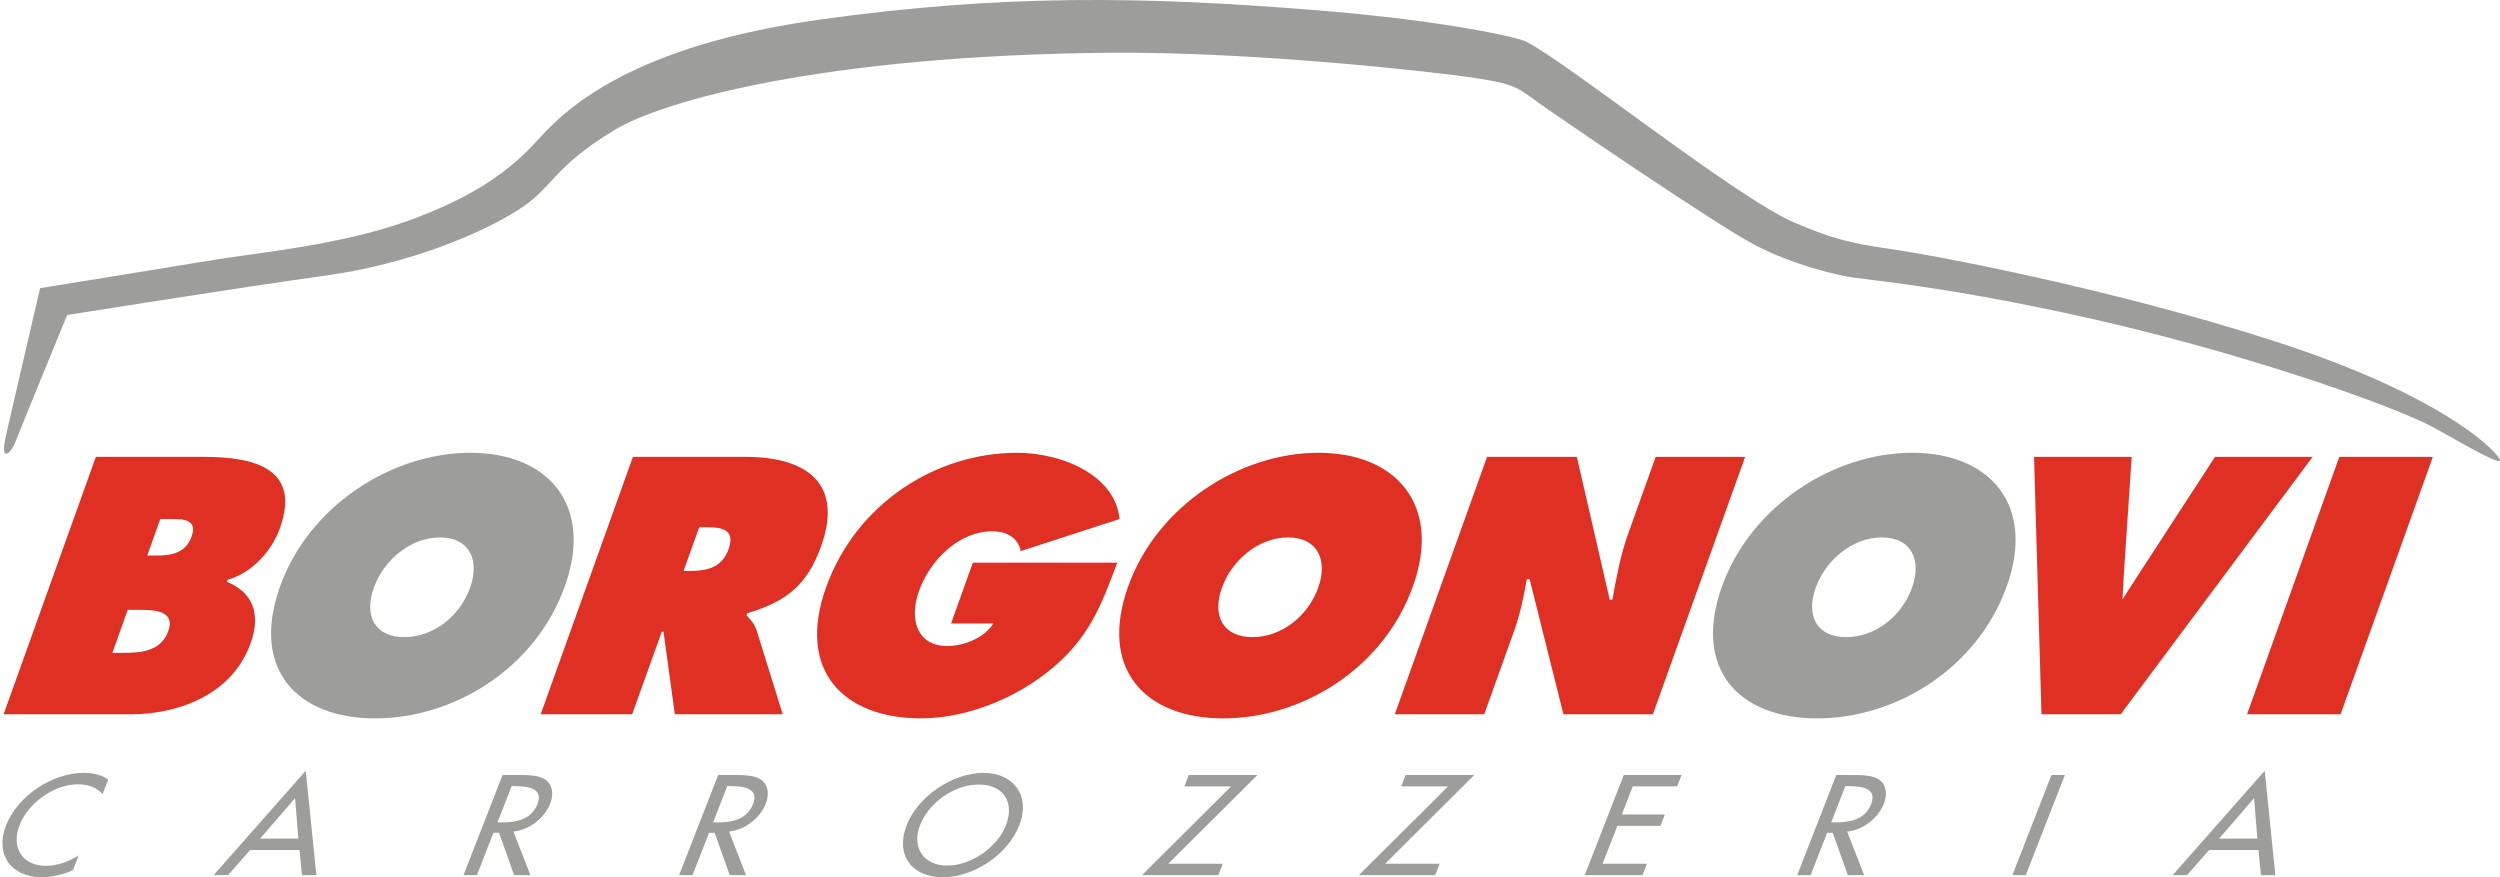
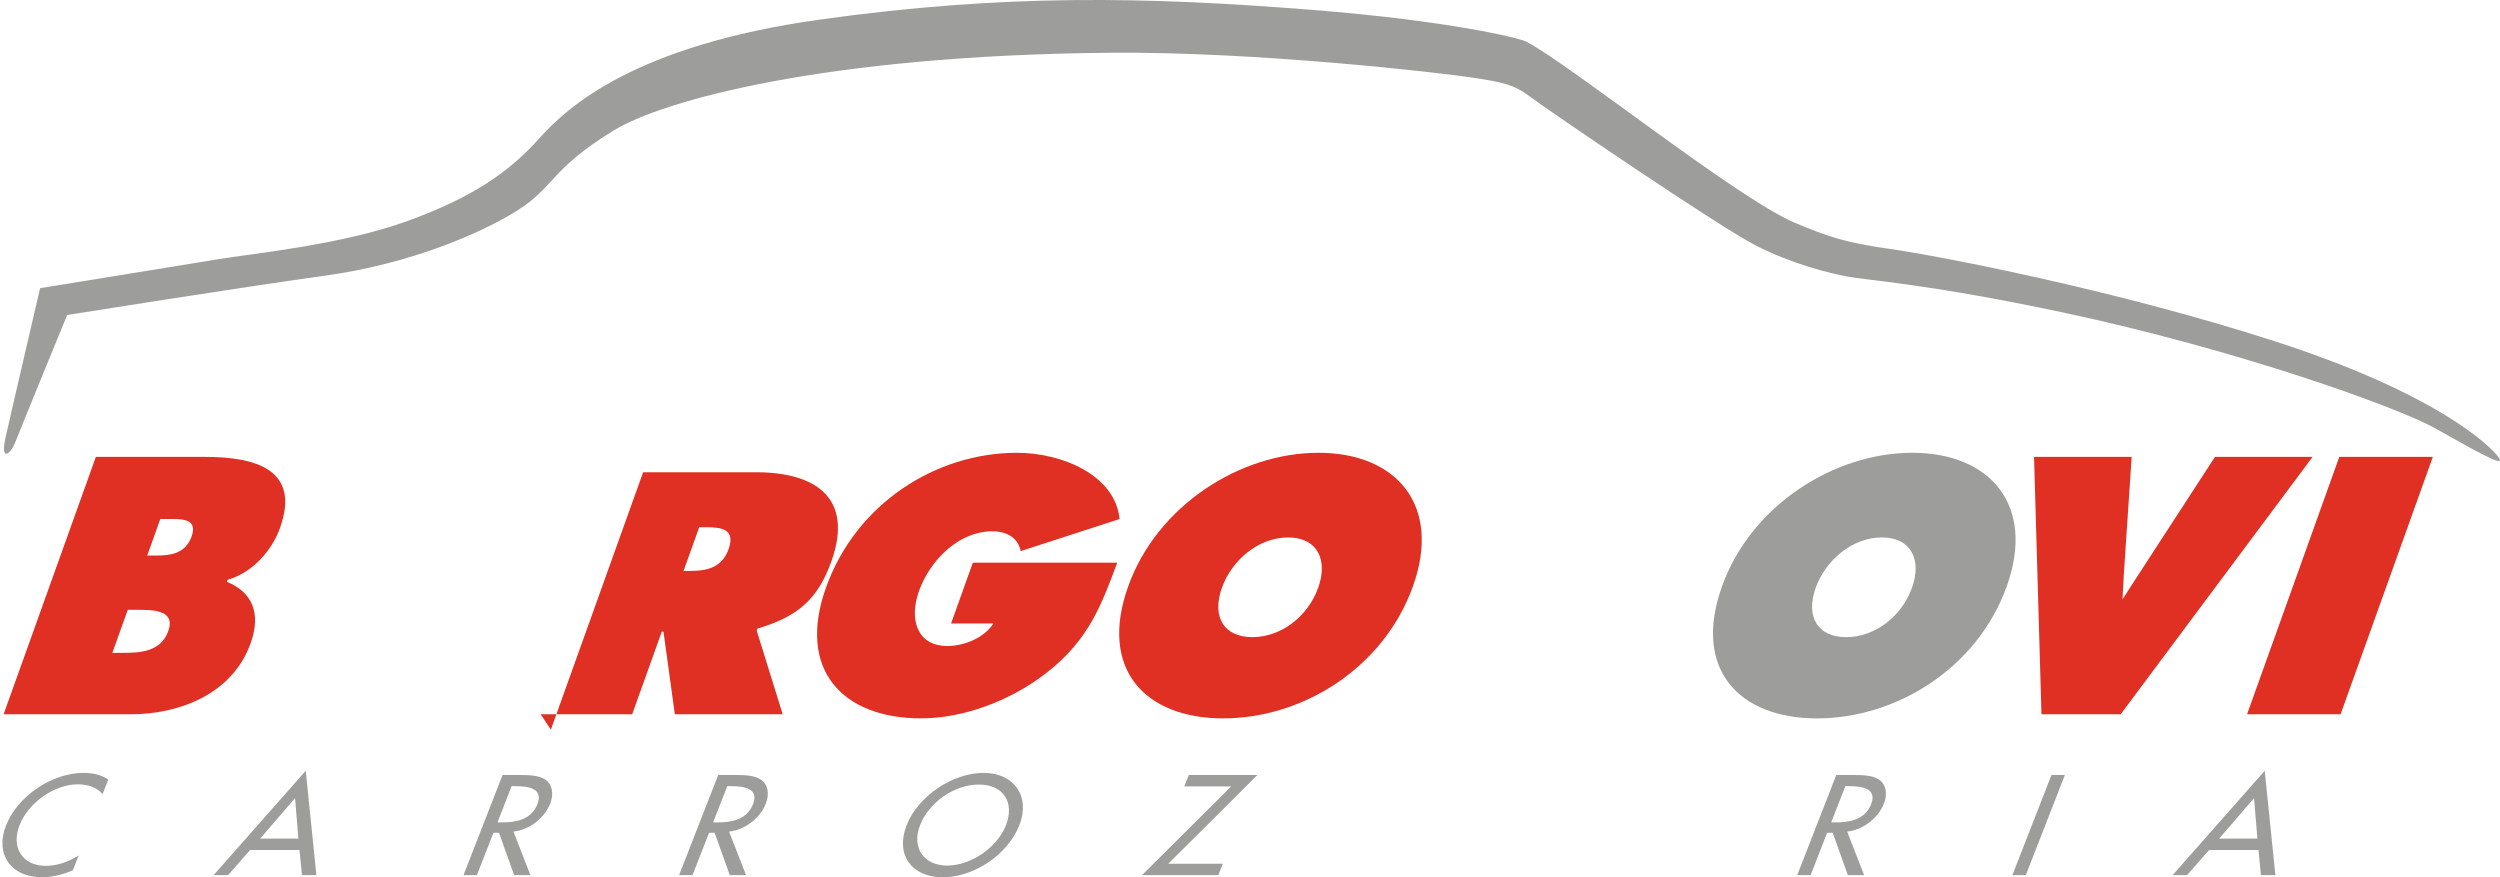
<svg xmlns="http://www.w3.org/2000/svg" id="Livello_1" version="1.1" viewBox="0 0 2915.51 1023.26">
  <defs>
    <style>
      .st0 {
        fill: #e03023;
      }

      .st0, .st1 {
        fill-rule: evenodd;
      }

      .st1 {
        fill: #9d9d9c;
      }
    </style>
  </defs>
-   <path class="st1" d="M513.11,626.77c34.64,0,46.58,26.67,35.16,58.52-12.27,34.24-43.78,57.73-76.83,57.73s-47.72-23.49-35.44-57.73c11.41-31.85,42.47-58.52,77.11-58.52ZM548.49,528.04c-91.17,0-187.99,61.31-221.81,155.67-34.53,96.35,19.23,154.07,110.8,154.07s186.71-57.72,221.24-154.07c33.82-94.35-19.06-155.67-110.23-155.67Z" />
  <path class="st1" d="M2194.67,626.77c34.64,0,46.57,26.67,35.16,58.52-12.27,34.24-43.78,57.73-76.83,57.73s-47.72-23.49-35.44-57.73c11.41-31.85,42.47-58.52,77.11-58.52ZM2230.06,528.04c-91.17,0-188,61.31-221.81,155.67-34.53,96.35,19.23,154.07,110.8,154.07s186.71-57.72,221.24-154.07c33.82-94.35-19.06-155.67-110.23-155.67Z" />
  <path class="st0" d="M148.99,711.18h10.75c17.52,0,45.53-.4,36.47,24.88-8.91,24.88-34.94,25.28-52.85,25.28h-12.34l17.98-50.17ZM171.68,647.88l15.27-42.6h7.56c15.92,0,36.8-1.59,28.88,20.51-7.35,20.51-25.83,22.09-41.76,22.09h-9.95ZM4.2,833h148.5c52.55,0,117.45-21.1,139.59-82.9,12.95-36.12.82-60.02-27.69-71.57l.85-2.39c29.27-8.36,51.66-34.18,61-60.21,24.79-69.17-29.53-83.11-87.66-83.11h-127L4.2,833Z" />
-   <path class="st0" d="M815.43,614.83h8.36c18.72,0,34.04,2.79,25.76,25.88-7.99,22.29-26.9,25.08-44.82,25.08h-7.57l18.27-50.96ZM630.54,833h106.7l34.53-96.34h1.99l13.24,96.34h125.81l-30.33-97.54c-2.83-8.76-7.89-13.54-11.89-17.92l.85-2.39c45.46-13.53,69.83-32.65,86.1-78.03,27.11-75.64-19.95-104.3-87.63-104.3h-131.78l-107.59,300.18Z" />
+   <path class="st0" d="M815.43,614.83h8.36c18.72,0,34.04,2.79,25.76,25.88-7.99,22.29-26.9,25.08-44.82,25.08h-7.57l18.27-50.96ZM630.54,833h106.7l34.53-96.34h1.99l13.24,96.34h125.81l-30.33-97.54l.85-2.39c45.46-13.53,69.83-32.65,86.1-78.03,27.11-75.64-19.95-104.3-87.63-104.3h-131.78l-107.59,300.18Z" />
  <path class="st0" d="M1134.52,656.24l-25.39,70.86h49.36c-11.74,18.31-36.49,26.28-53.61,26.28-35.44,0-45.01-31.06-33.17-64.1,12.99-36.23,46.47-69.67,85.49-69.67,17.52,0,30.19,7.96,33.13,23.09l115.33-37.43c-5.08-51.36-67.47-77.24-119.63-77.24-94.36,0-187.53,58.93-222.63,156.86-34.53,96.34,19.26,152.87,110.83,152.87,46.58,0,102.25-18.71,146.52-53.34,49.13-38.22,63.83-79.23,82.18-128.2h-168.41Z" />
  <path class="st0" d="M1502.17,626.77c34.64,0,46.57,26.67,35.16,58.52-12.27,34.24-43.78,57.73-76.83,57.73s-47.71-23.49-35.44-57.73c11.41-31.85,42.47-58.52,77.11-58.52ZM1537.55,528.04c-91.17,0-188,61.31-221.81,155.67-34.53,96.35,19.23,154.07,110.8,154.07s186.71-57.72,221.24-154.07c33.82-94.35-19.05-155.67-110.23-155.67Z" />
-   <path class="st0" d="M1626.6,833h104.31l34.96-97.54c7.14-19.91,10.94-39.41,14.78-60.12h3.18l39.45,157.65h104.31l107.59-300.18h-104.31l-32.24,89.97c-9.14,25.48-13.63,51.36-18.24,76.44h-3.18l-38.29-166.41h-104.71l-107.59,300.18Z" />
  <path class="st0" d="M2583.11,532.82l-88.76,136.55c-9.66,14.73-19.04,29.63-19.04,29.63,0,0,.62-14.9,1.53-29.63l9.13-136.55h-113.86l8.66,300.18h92.36l223.84-300.18h-113.86Z" />
  <polygon class="st0" points="2620.51 833 2729.59 833 2837.19 532.82 2728.1 532.82 2620.51 833" />
  <path class="st1" d="M126.22,909.23c-7.37-5.42-17.55-7.9-28.54-7.9-36.95,0-77.25,26.95-90.73,61.49-13.17,33.76,6.11,60.25,41.9,60.25,10.98,0,24.45-2.94,36.15-8.21l6.71-17.19c-12.34,7.74-25.85,12.08-38.16,12.08-27.96,0-40.74-21.84-30.77-47.39,10.09-25.86,40.08-47.7,68.21-47.7,11.82,0,22.56,4.03,28.65,11.46l6.59-16.88Z" />
  <path class="st1" d="M347.98,978h-44.6l40.73-47.24,3.87,47.24ZM349.28,991.31l2.89,29.27h16.81l-12.42-121.73-107.41,121.73h16.81l25.73-29.27h57.58Z" />
  <path class="st1" d="M596.65,916.82h4.16c15.48,0,33.09,2.63,25.96,20.91-7.25,18.59-25.65,21.37-41.63,21.37h-4.99l16.5-42.28ZM598.78,969.79c18.92-2.01,36.35-15.95,42.87-32.68,4.35-11.15,2.65-22.15-5.6-27.88-7.93-5.27-19.85-5.42-31-5.42h-18.97l-45.56,116.78h15.64l19.28-49.41h6.49l17.67,49.41h18.97l-19.79-50.8Z" />
  <path class="st1" d="M848.1,916.82h4.16c15.48,0,33.09,2.63,25.96,20.91-7.25,18.59-25.65,21.37-41.62,21.37h-4.99l16.5-42.28ZM850.24,969.79c18.92-2.01,36.35-15.95,42.87-32.68,4.35-11.15,2.65-22.15-5.6-27.88-7.93-5.27-19.85-5.42-31-5.42h-18.97l-45.56,116.78h15.64l19.28-49.41h6.49l17.67,49.41h18.97l-19.79-50.8Z" />
  <path class="st1" d="M1104.69,1009.44c-27.12,0-42.06-20.6-31.66-47.24,10.03-25.71,39.07-47.24,68.52-47.24s41.69,21.53,31.66,47.24c-10.4,26.64-41.4,47.24-68.53,47.24ZM1146.87,901.33c-35.95,0-76.43,27.41-89.49,60.87-13.54,34.69,5.71,60.87,41.99,60.87s75.95-26.17,89.48-60.87c13.05-33.45-6.04-60.87-41.99-60.87Z" />
  <polygon class="st1" points="1362.46 1007.27 1466.4 903.81 1386.35 903.81 1381.15 917.13 1435.74 917.13 1331.8 1020.59 1420.84 1020.59 1426.03 1007.27 1362.46 1007.27" />
-   <polygon class="st1" points="1615.37 1007.27 1719.31 903.81 1639.26 903.81 1634.07 917.13 1688.65 917.13 1584.71 1020.59 1673.75 1020.59 1678.94 1007.27 1615.37 1007.27" />
-   <polygon class="st1" points="1848.11 1020.59 1915.51 1020.59 1920.71 1007.27 1868.95 1007.27 1886.17 963.13 1936.43 963.13 1941.63 949.81 1891.37 949.81 1904.12 917.13 1955.88 917.13 1961.08 903.81 1893.67 903.81 1848.11 1020.59" />
  <path class="st1" d="M2152.04,916.82h4.16c15.48,0,33.09,2.63,25.96,20.91-7.25,18.59-25.65,21.37-41.62,21.37h-4.99l16.5-42.28ZM2154.17,969.79c18.92-2.01,36.34-15.95,42.87-32.68,4.35-11.15,2.65-22.15-5.6-27.88-7.93-5.27-19.85-5.42-31-5.42h-18.97l-45.56,116.78h15.64l19.27-49.41h6.49l17.67,49.41h18.97l-19.79-50.8Z" />
  <polygon class="st1" points="2408.07 903.81 2392.42 903.81 2346.86 1020.59 2362.5 1020.59 2408.07 903.81" />
  <path class="st1" d="M2632.56,978h-44.6l40.73-47.24,3.87,47.24ZM2633.85,991.31l2.89,29.27h16.81l-12.42-121.73-107.41,121.73h16.81l25.73-29.27h57.58Z" />
  <path class="st1" d="M6,512.38c1.92-9.45,40.76-176.32,40.76-176.32,0,0,161.75-26.13,205.7-33.44,43.95-7.3,144.87-16.72,222.72-44.88,77.85-28.17,119.54-58.34,153.35-95.97,33.81-37.64,111.57-108.57,326.98-138.83,215.42-30.25,381.22-26.76,573.96-11.47,162.86,12.92,242.63,33.17,249.84,36.8,48.61,24.43,246.59,183.26,313.89,211.56,39.07,16.43,59.63,23.28,111.47,30.58,51.84,7.3,259.38,46.51,448.94,107.82,188.77,61.06,251.77,122.32,260.79,135.89,9.02,13.56-38.58-14.79-75.43-35.14-43.88-24.23-229.17-91.25-433.96-134.75-156.61-33.27-229.45-37.55-250.86-41.73-21.41-4.17-64.32-14.52-107.14-36.51-42.82-21.99-243.6-158.72-262.75-173.33-19.16-14.6-33.52-16.97-67.33-22.19-33.81-5.22-250.64-30.57-424.28-28.93-330.37,3.13-519.51,55.47-576.99,90.63-73.34,44.86-69.09,65.93-111.92,93.05-42.82,27.12-126.22,62.67-224.35,76.23-98.13,13.56-301.07,45.9-301.07,45.9,0,0-54.68,133.33-60.32,147.93-5.64,14.6-17.32,23.27-12-2.91Z" />
</svg>